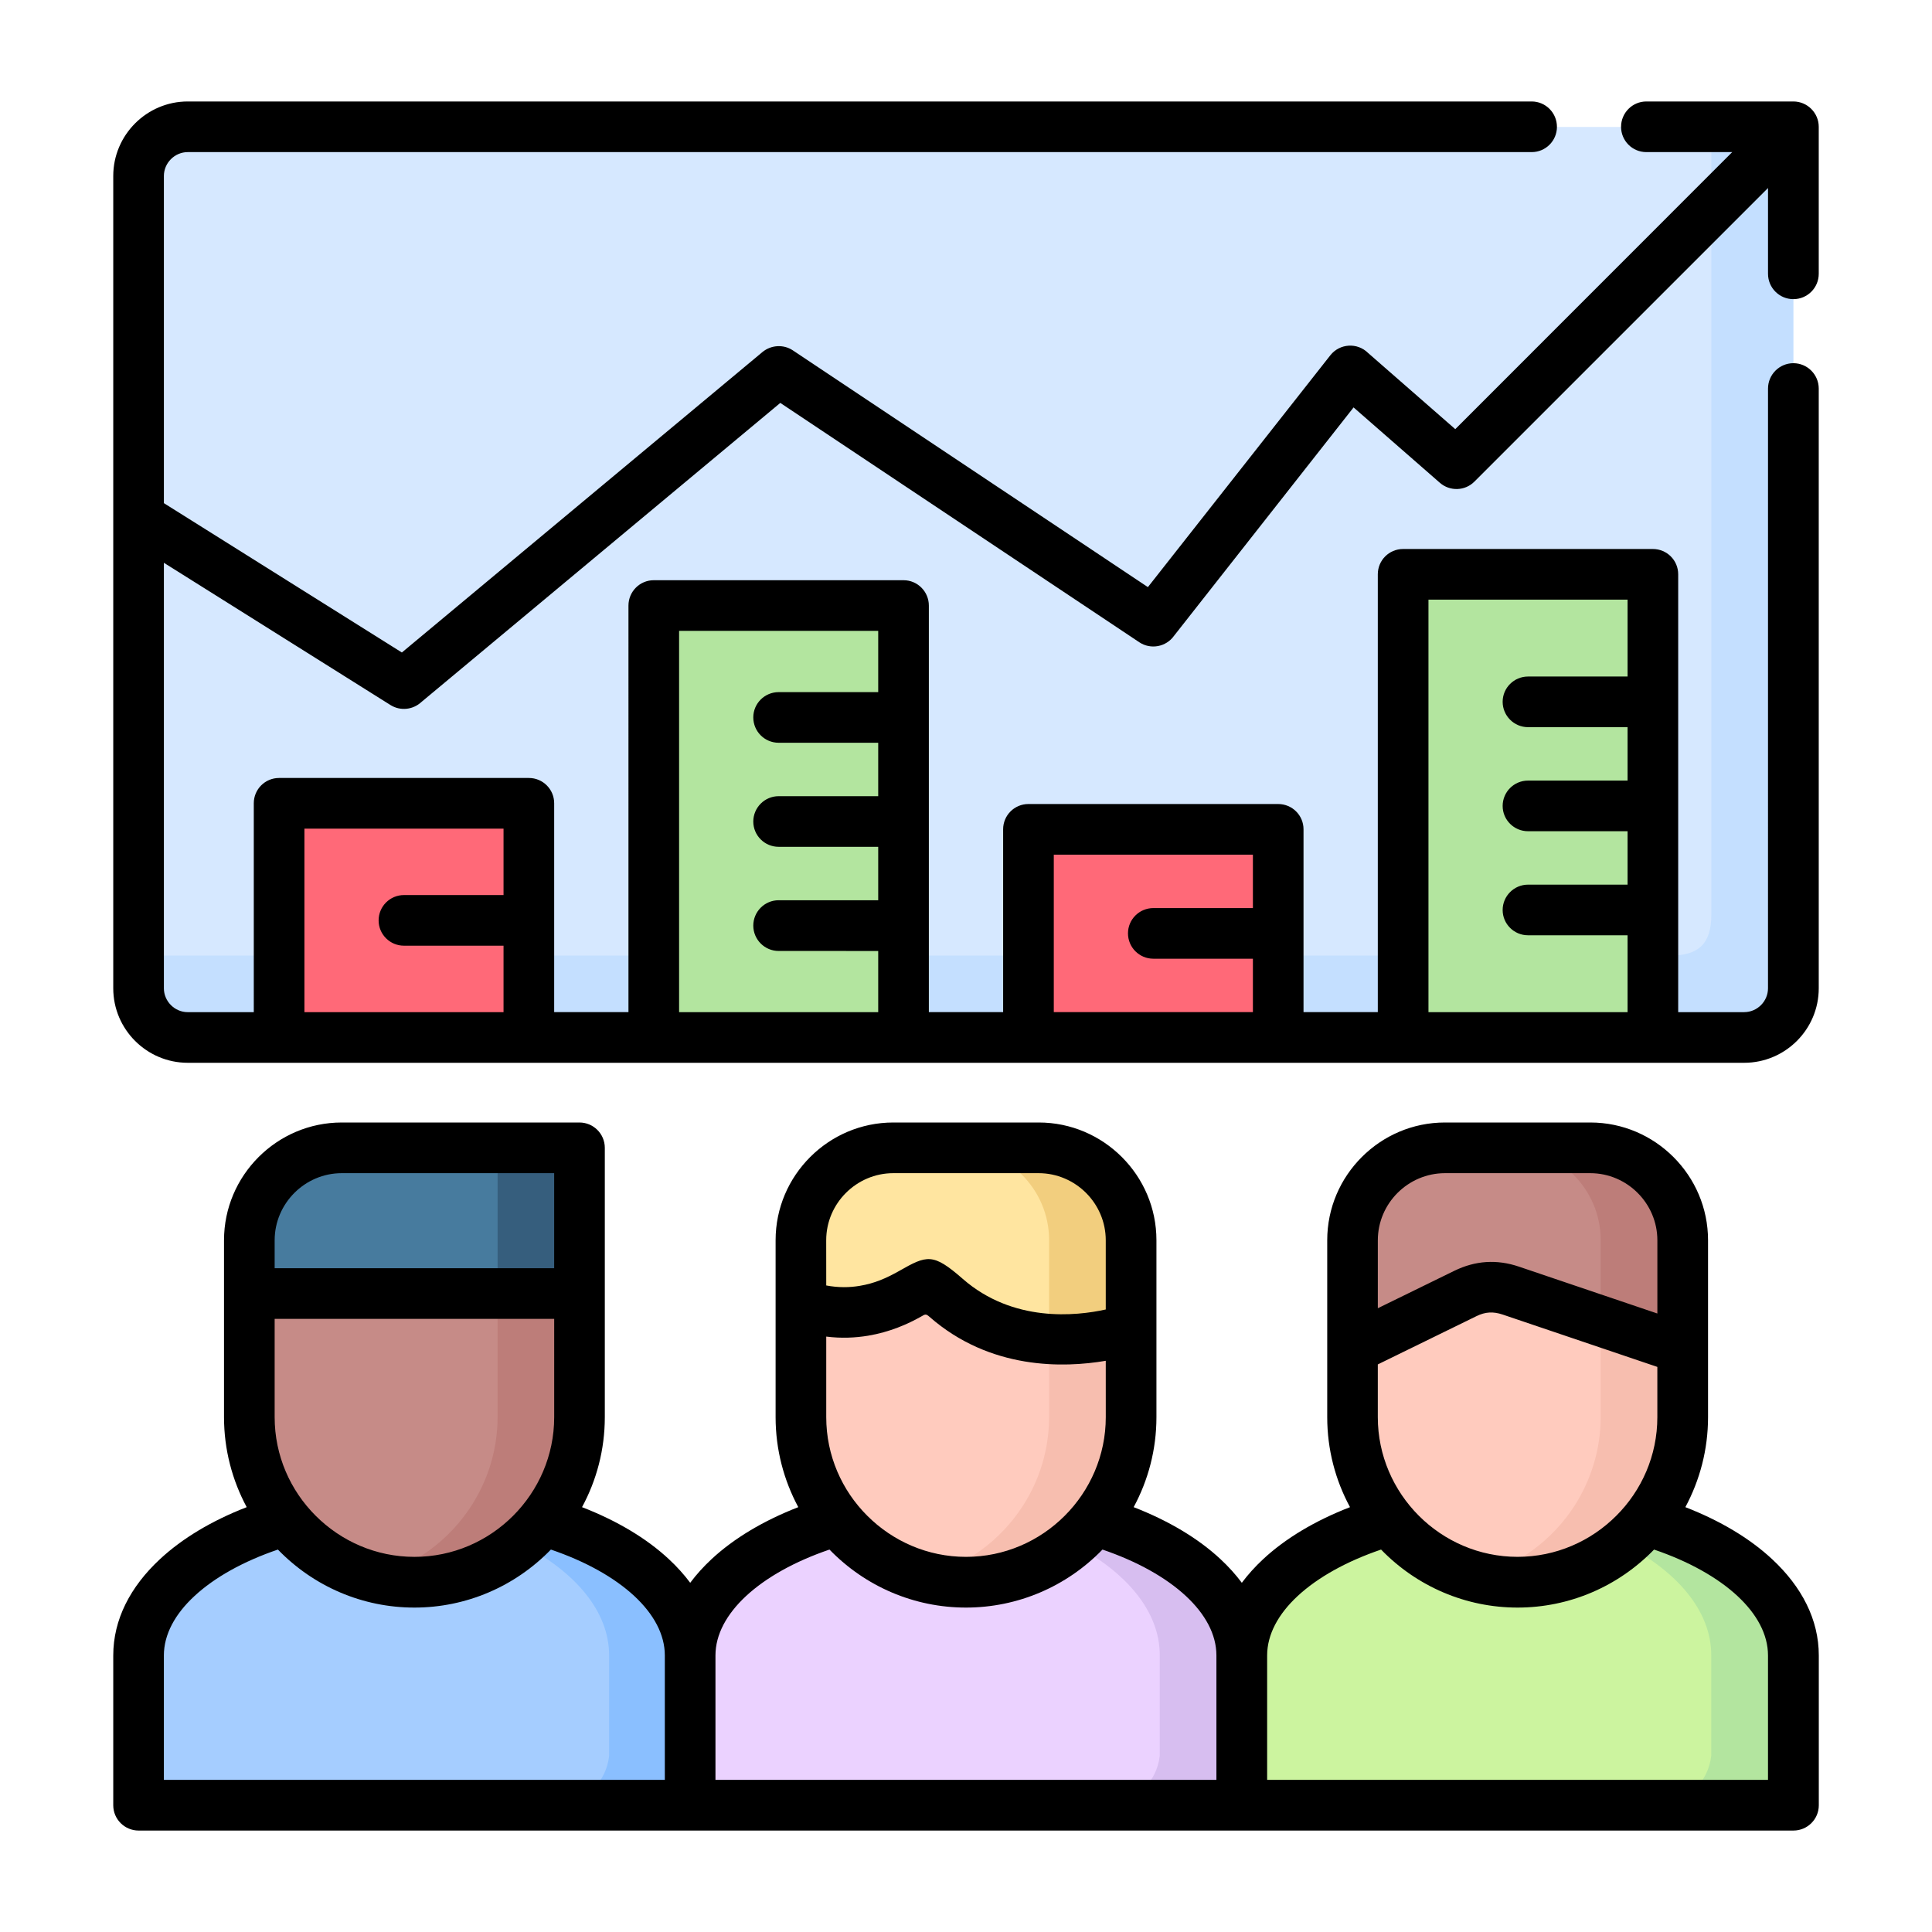
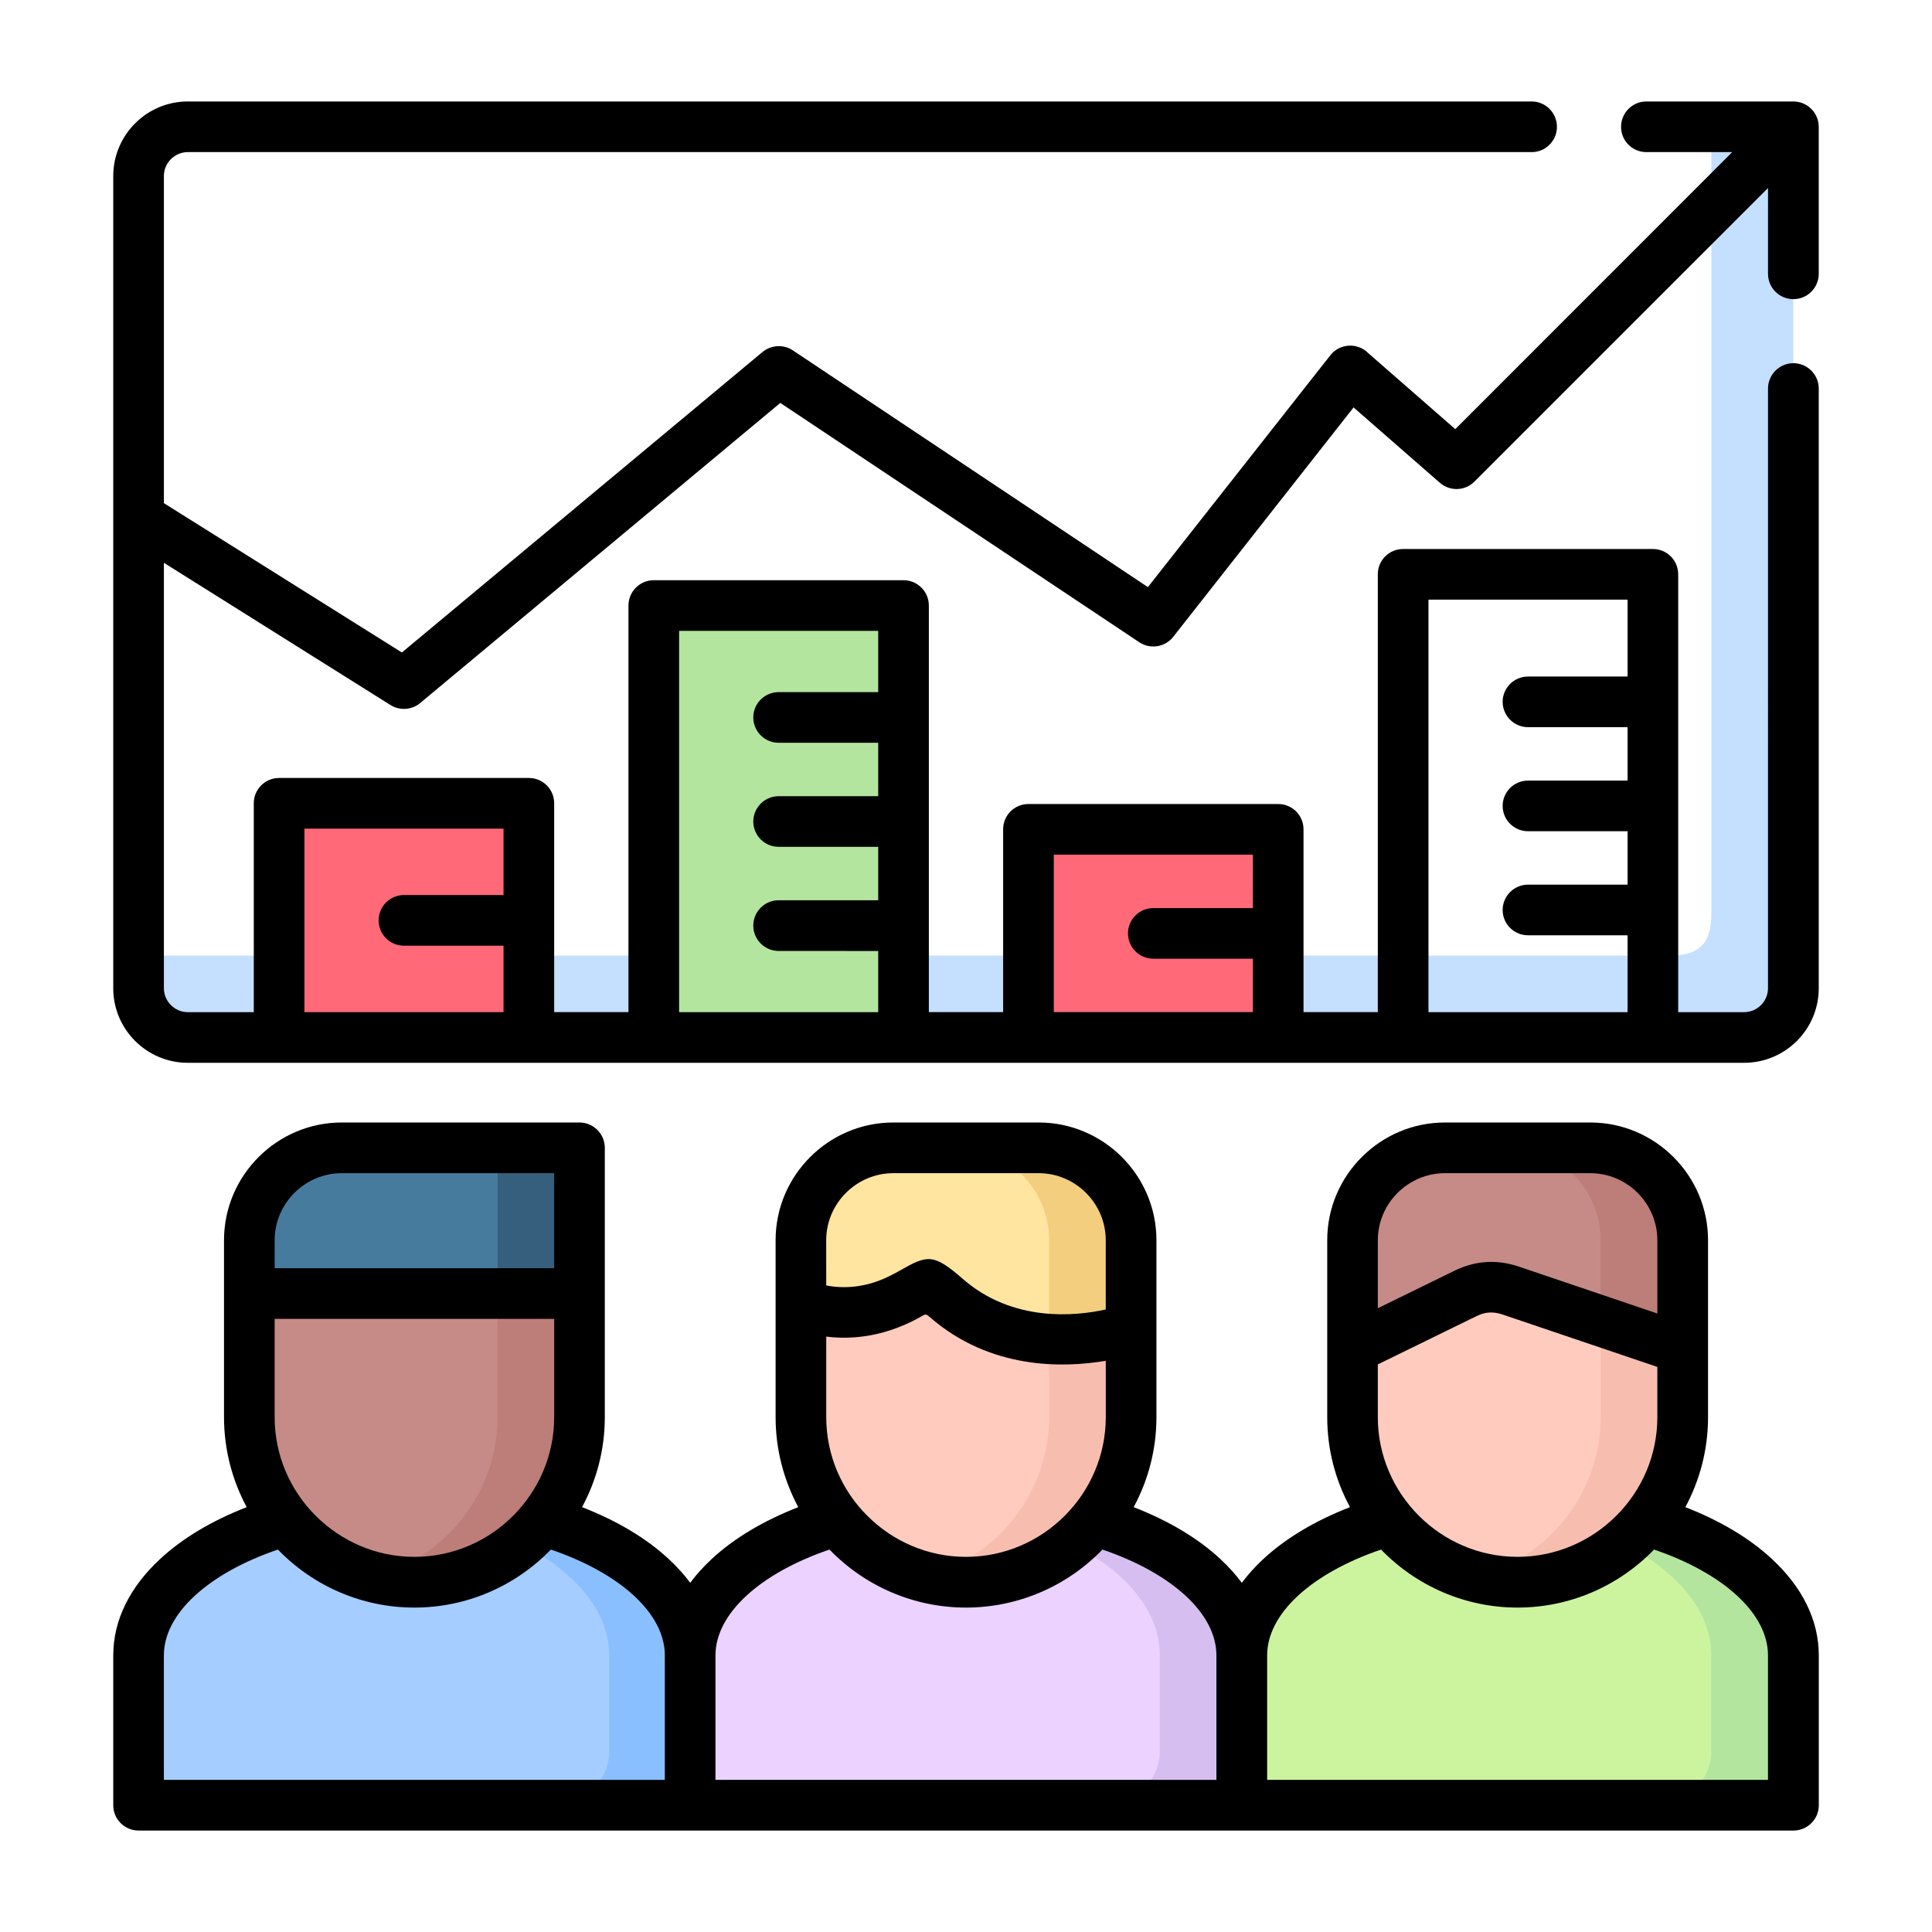
<svg xmlns="http://www.w3.org/2000/svg" version="1.1" id="Capa_1" x="0px" y="0px" width="100px" height="100px" viewBox="0 0 100 100" enable-background="new 0 0 100 100" xml:space="preserve">
  <g>
    <g>
      <path fill-rule="evenodd" clip-rule="evenodd" fill="#EBD2FF" d="M34.139,93.425v-7.754h1.591c0-4.355,6.387-7.888,14.27-7.888    c7.883,0,14.27,3.533,14.27,7.888h1.591v7.754H34.139z" />
      <path fill-rule="evenodd" clip-rule="evenodd" fill="#A5CDFF" d="M35.77,85.681v7.754H9.766c-1.333-0.149-2.393-1.209-2.542-2.547    V85.68c0-4.355,6.387-7.888,14.27-7.888C29.378,77.792,35.77,81.325,35.77,85.681z" />
      <path fill-rule="evenodd" clip-rule="evenodd" fill="#CCF49F" d="M92.815,85.671v5.208c-0.149,1.333-1.209,2.393-2.547,2.547    H64.27v-7.754c0-4.355,6.392-7.888,14.275-7.888C86.423,77.782,92.815,81.315,92.815,85.671L92.815,85.671z" />
-       <path fill-rule="evenodd" clip-rule="evenodd" fill="#D6E8FF" d="M9.722,6.57h80.552c1.402,0,2.547,1.145,2.547,2.542v42.043    c0,1.397-1.145,2.547-2.547,2.547H9.722c-1.397,0-2.542-1.149-2.542-2.547V9.112C7.18,7.714,8.324,6.57,9.722,6.57L9.722,6.57z" />
      <path fill-rule="evenodd" clip-rule="evenodd" fill="#C4DFFF" d="M88.579,6.57h1.694c1.402,0,2.547,1.145,2.547,2.542v42.043    c0,1.397-1.145,2.547-2.547,2.547H9.722c-1.397,0-2.542-1.149-2.542-2.547V49.46h79.278c1.506,0,2.121-0.659,2.121-2.121V6.57z" />
      <path fill-rule="evenodd" clip-rule="evenodd" fill="#B3E59F" d="M33.842,53.691h12.927V32.796    c-0.109-0.753-0.703-1.348-1.457-1.457H35.299c-0.753,0.109-1.348,0.704-1.457,1.457L33.842,53.691z" />
      <path fill-rule="evenodd" clip-rule="evenodd" fill="#FF6978" d="M53.23,53.691h12.927v-9.315    c-0.109-0.753-0.703-1.348-1.457-1.452H54.687c-0.753,0.104-1.348,0.699-1.457,1.452L53.23,53.691z" />
-       <path fill-rule="evenodd" clip-rule="evenodd" fill="#B3E59F" d="M72.619,53.691h12.927v-22.51    c-0.109-0.753-0.704-1.348-1.457-1.457H74.076c-0.753,0.109-1.353,0.704-1.457,1.457V53.691z" />
      <path fill-rule="evenodd" clip-rule="evenodd" fill="#FF6978" d="M14.454,53.691h12.927V43.028    c-0.109-0.753-0.704-1.348-1.457-1.452H15.91c-0.753,0.104-1.348,0.699-1.457,1.452V53.691z" />
      <path fill-rule="evenodd" clip-rule="evenodd" fill="#FFCBBE" d="M58.542,73.338c0,4.697-3.845,8.542-8.542,8.542    c-4.697,0-8.542-3.845-8.542-8.542v-9.157c0-2.626,2.15-4.781,4.781-4.781h7.522c2.631,0,4.782,2.155,4.782,4.781L58.542,73.338    L58.542,73.338z" />
      <path fill-rule="evenodd" clip-rule="evenodd" fill="#FFCBBE" d="M87.092,73.338c0,4.697-3.845,8.542-8.547,8.542    c-4.697,0-8.542-3.845-8.542-8.542v-9.157c0-2.626,2.155-4.781,4.781-4.781h7.522c2.631,0,4.786,2.155,4.786,4.781V73.338z" />
      <path fill-rule="evenodd" clip-rule="evenodd" fill="#C68B87" d="M29.997,73.338c0,4.697-3.845,8.542-8.547,8.542    c-4.697,0-8.542-3.845-8.542-8.542v-9.157c0-2.626,2.155-4.781,4.781-4.781h11.035l1.273,1.273V73.338z" />
      <path fill-rule="evenodd" clip-rule="evenodd" fill="#C68B87" d="M70.003,64.181V69.8l5.842-2.864    c0.788-0.386,1.551-0.421,2.348-0.149l8.899,3.013v-5.619c0-2.626-2.155-4.781-4.786-4.781h-7.522    C72.158,59.4,70.003,61.555,70.003,64.181z" />
      <path fill-rule="evenodd" clip-rule="evenodd" fill="#FFE5A0" d="M41.458,64.181v3.33c2.408,0.892,4.42,0.139,5.574-0.515    c0.902-0.515,1.05-0.614,1.942,0.169c4.098,3.587,9.568,1.596,9.568,1.596v-4.578c0-2.626-2.151-4.781-4.782-4.781h-7.522    C43.608,59.4,41.458,61.555,41.458,64.181L41.458,64.181z" />
      <path fill-rule="evenodd" clip-rule="evenodd" fill="#477B9E" d="M12.908,64.181v2.76h17.09v-6.268    c0-0.768-0.396-1.273-1.273-1.273H17.689C15.063,59.4,12.908,61.555,12.908,64.181z" />
      <path fill-rule="evenodd" clip-rule="evenodd" fill="#B3E59F" d="M88.574,85.671v5.208c-0.149,1.333-1.209,2.393-2.547,2.547    h4.241c1.338-0.154,2.398-1.214,2.547-2.547v-5.208c0-3.027-3.092-5.659-7.621-6.982c-0.357,0.436-0.753,0.842-1.184,1.199    C86.82,81.33,88.574,83.387,88.574,85.671L88.574,85.671z" />
      <path fill-rule="evenodd" clip-rule="evenodd" fill="#D7BEF0" d="M60.029,85.671v5.208c-0.149,1.333-1.209,2.393-2.542,2.547    h6.783c0.178-0.188,0-7.001,0-7.754c0-3.027-3.087-5.659-7.621-6.982c-0.352,0.436-0.748,0.842-1.179,1.199    C58.275,81.33,60.029,83.387,60.029,85.671L60.029,85.671z" />
      <path fill-rule="evenodd" clip-rule="evenodd" fill="#8ABFFF" d="M31.528,85.681v5.208c-0.149,1.338-1.209,2.398-2.547,2.547    h6.788c0.173-0.188,0-7.001,0-7.754c0-3.027-3.092-5.659-7.626-6.982c-0.352,0.441-0.748,0.842-1.179,1.204    C29.769,81.34,31.528,83.396,31.528,85.681L31.528,85.681z" />
      <path fill-rule="evenodd" clip-rule="evenodd" fill="#F7BEAF" d="M81.488,77.951c-1.154,1.784-2.953,3.117-5.064,3.662    c0.679,0.173,1.392,0.267,2.121,0.267c2.076,0,3.984-0.748,5.465-1.992c0.431-0.357,0.827-0.763,1.184-1.199    c1.184-1.467,1.898-3.33,1.898-5.351V69.8l-4.241-1.437v4.975C82.851,75.032,82.346,76.618,81.488,77.951L81.488,77.951z" />
      <path fill-rule="evenodd" clip-rule="evenodd" fill="#BD7D79" d="M82.851,64.181v4.182l4.241,1.437v-5.619    c0-2.626-2.155-4.781-4.786-4.781h-4.241C80.696,59.4,82.851,61.555,82.851,64.181L82.851,64.181z" />
      <path fill-rule="evenodd" clip-rule="evenodd" fill="#F7BEAF" d="M54.301,73.338c0,1.694-0.5,3.28-1.363,4.613    c-1.155,1.784-2.953,3.117-5.059,3.662c0.679,0.173,1.388,0.267,2.121,0.267c2.676,0,5.079-1.249,6.645-3.191    c1.184-1.467,1.898-3.33,1.898-5.351v-4.578c0,0-1.868,0.684-4.241,0.53V73.338z" />
      <path fill-rule="evenodd" clip-rule="evenodd" fill="#F2CE7E" d="M54.301,64.181v5.109c2.373,0.154,4.241-0.53,4.241-0.53v-4.578    c0-2.626-2.151-4.781-4.782-4.781h-4.241C52.15,59.4,54.301,61.555,54.301,64.181L54.301,64.181z" />
      <path fill-rule="evenodd" clip-rule="evenodd" fill="#BD7D79" d="M24.388,77.956c-1.154,1.784-2.953,3.112-5.059,3.657    c0.679,0.173,1.392,0.267,2.121,0.267c2.681,0,5.079-1.249,6.649-3.191c1.184-1.467,1.898-3.33,1.898-5.351v-6.397h-4.241v6.397    C25.756,75.037,25.25,76.623,24.388,77.956L24.388,77.956z" />
      <path fill-rule="evenodd" clip-rule="evenodd" fill="#365E7D" d="M25.756,60.673v6.268h4.241v-6.268    c0-0.768-0.396-1.273-1.273-1.273h-4.241C25.359,59.4,25.756,59.905,25.756,60.673z" />
    </g>
    <path d="M30.126,78.01c1.804,0.699,3.34,1.615,4.494,2.691c0.416,0.386,0.788,0.798,1.105,1.224   c0.317-0.426,0.689-0.837,1.105-1.224c1.154-1.075,2.69-1.992,4.489-2.691c-0.748-1.392-1.174-2.978-1.174-4.658v-9.157   c0-1.68,0.684-3.201,1.789-4.306c1.105-1.105,2.626-1.789,4.306-1.789h7.522c1.68,0,3.201,0.684,4.306,1.789   c1.105,1.105,1.789,2.626,1.789,4.306v9.157c0,1.68-0.426,3.265-1.179,4.658c1.803,0.699,3.34,1.615,4.494,2.691   c0.416,0.386,0.788,0.798,1.105,1.224c0.317-0.426,0.689-0.837,1.105-1.224c1.154-1.075,2.691-1.992,4.494-2.691   c-0.753-1.392-1.179-2.978-1.179-4.658v-9.157c0-1.68,0.684-3.201,1.789-4.306c1.105-1.105,2.626-1.789,4.306-1.789h7.521   c1.68,0,3.201,0.684,4.306,1.789c1.105,1.105,1.789,2.626,1.789,4.306v9.157c0,1.68-0.426,3.265-1.174,4.658   c1.799,0.699,3.335,1.615,4.489,2.691c1.536,1.427,2.418,3.127,2.418,4.985v7.755c0,0.723-0.59,1.308-1.313,1.308h-28.55h-28.55   H7.175c-0.723,0-1.313-0.585-1.313-1.308v-7.755c0-1.858,0.882-3.558,2.418-4.985c1.155-1.075,2.686-1.992,4.489-2.691   c-0.748-1.392-1.174-2.978-1.174-4.658v-9.157c0-3.355,2.74-6.095,6.094-6.095h12.303c0.723,0,1.313,0.585,1.313,1.313v13.938   C31.305,75.032,30.879,76.618,30.126,78.01L30.126,78.01z M14.216,65.643h14.468v-4.92H17.689c-1.908,0-3.473,1.566-3.473,3.474   L14.216,65.643z M28.684,68.264H14.216v5.089c0,1.987,0.813,3.796,2.126,5.104c1.313,1.313,3.122,2.126,5.109,2.126   c1.987,0,3.795-0.812,5.108-2.126c1.308-1.308,2.126-3.117,2.126-5.104V68.264z M42.766,66.535c0.629,0.119,1.209,0.109,1.734,0.02   c0.758-0.124,1.378-0.396,2.036-0.768c1.452-0.827,1.754-0.941,3.295,0.406c2.601,2.274,5.867,1.927,7.403,1.586v-3.582   c0-0.956-0.391-1.823-1.021-2.453c-0.629-0.629-1.501-1.021-2.453-1.021h-7.522c-0.956,0-1.823,0.392-2.453,1.021   s-1.021,1.496-1.021,2.453L42.766,66.535L42.766,66.535z M57.234,70.434c-2.175,0.372-5.981,0.476-9.122-2.274   c-0.193-0.173-0.228-0.134-0.436-0.015c-0.679,0.386-1.62,0.803-2.745,0.991c-0.664,0.109-1.387,0.144-2.165,0.045v4.172   c0,1.987,0.812,3.796,2.126,5.104c1.313,1.313,3.122,2.126,5.109,2.126c1.987,0,3.795-0.812,5.108-2.126   c1.308-1.308,2.126-3.117,2.126-5.104L57.234,70.434z M71.316,67.714l3.959-1.937c1.085-0.53,2.195-0.604,3.34-0.218l7.17,2.428   v-3.79c0-0.956-0.391-1.823-1.021-2.453c-0.629-0.629-1.496-1.021-2.453-1.021h-7.521c-0.951,0-1.823,0.392-2.453,1.021   c-0.629,0.629-1.021,1.496-1.021,2.453L71.316,67.714z M85.784,70.751l-8.007-2.71c-0.486-0.163-0.897-0.144-1.358,0.084   l-5.104,2.497v2.73c0,1.987,0.818,3.796,2.126,5.104c1.313,1.313,3.122,2.126,5.108,2.126c1.987,0,3.796-0.812,5.109-2.126   c1.313-1.308,2.126-3.117,2.126-5.104V70.751z M14.384,80.205c-1.789,0.61-3.275,1.437-4.321,2.408   c-1.006,0.931-1.581,1.987-1.581,3.072v6.441h25.929v-6.441c0-1.085-0.575-2.141-1.576-3.072c-1.045-0.971-2.532-1.798-4.321-2.408   c-1.863,1.918-4.39,3.003-7.066,3.003S16.242,82.123,14.384,80.205z M71.484,80.205c-1.789,0.61-3.275,1.437-4.321,2.408   c-1.001,0.931-1.576,1.987-1.576,3.072v6.441h25.924v-6.441c0-1.085-0.575-2.141-1.576-3.072c-1.045-0.971-2.532-1.798-4.321-2.408   c-1.863,1.918-4.39,3.003-7.066,3.003C75.879,83.208,73.342,82.123,71.484,80.205L71.484,80.205z M42.934,80.205   c-1.789,0.61-3.275,1.437-4.321,2.408c-1.001,0.931-1.581,1.987-1.581,3.072v6.441h25.929v-6.441c0-1.085-0.575-2.141-1.576-3.072   c-1.045-0.971-2.532-1.798-4.321-2.408c-1.858,1.918-4.395,3.003-7.066,3.003C47.324,83.208,44.792,82.123,42.934,80.205   L42.934,80.205z M91.512,20.112c0-0.723,0.59-1.313,1.313-1.313c0.723,0,1.313,0.59,1.313,1.313v31.043   c0,2.126-1.734,3.855-3.86,3.855h-4.727H72.624h-6.466H53.231h-6.461H33.837h-6.461H14.444H9.717c-2.121,0-3.855-1.729-3.855-3.855   V9.107c0-2.121,1.734-3.855,3.855-3.855h69.562c0.723,0,1.308,0.59,1.308,1.313c0,0.723-0.585,1.308-1.308,1.308H9.717   c-0.674,0-1.234,0.56-1.234,1.234v16.936l12.318,7.73l18.665-15.553c0.446-0.367,1.085-0.406,1.566-0.089l18.383,12.258   l9.444-12.001c0.486-0.614,1.397-0.669,1.952-0.119l4.514,3.944l14.334-14.34h-4.445c-0.723,0-1.308-0.585-1.308-1.308   c0-0.723,0.585-1.313,1.308-1.313h7.611c0.723,0,1.313,0.59,1.313,1.313v7.606c0,0.728-0.59,1.313-1.313,1.313   c-0.723,0-1.313-0.585-1.313-1.313v-4.44L76.31,24.933c-0.481,0.481-1.264,0.51-1.784,0.055l-4.465-3.9L60.767,32.91   c-0.411,0.575-1.204,0.728-1.799,0.332l-18.58-12.387L21.802,36.344c-0.426,0.391-1.075,0.471-1.59,0.149L8.483,29.13v22.025   c0,0.674,0.56,1.234,1.234,1.234h3.419V41.576c0-0.723,0.585-1.308,1.308-1.308h12.932c0.723,0,1.308,0.585,1.308,1.308v6.065   v4.747h3.845V31.345c0-0.723,0.585-1.313,1.308-1.313h12.932c0.723,0,1.308,0.59,1.308,1.313v5.787v5.391v5.386v4.479h3.845v-9.464   c0-0.723,0.585-1.308,1.308-1.308h12.927c0.728,0,1.313,0.585,1.313,1.308v9.464h3.845V29.724c0-0.723,0.585-1.308,1.308-1.308   h12.927c0.728,0,1.313,0.585,1.313,1.308v22.664h3.414c0.679,0,1.234-0.56,1.234-1.234L91.512,20.112L91.512,20.112z    M59.697,49.623c-0.723,0-1.313-0.585-1.313-1.313c0-0.723,0.59-1.308,1.313-1.308h5.153v-2.765H54.544v8.151H64.85v-2.765H59.697z    M79.09,48.41c-0.723,0-1.313-0.585-1.313-1.308c0-0.723,0.59-1.313,1.313-1.313h5.153v-2.765H79.09   c-0.723,0-1.313-0.585-1.313-1.308c0-0.728,0.59-1.313,1.313-1.313h5.153v-2.765H79.09c-0.723,0-1.313-0.59-1.313-1.313   c0-0.723,0.59-1.308,1.313-1.308h5.153v-3.979H73.937v21.351h10.306V48.41L79.09,48.41z M40.303,49.222   c-0.723,0-1.313-0.59-1.313-1.313c0-0.723,0.59-1.313,1.313-1.313h5.153v-2.765h-5.153c-0.723,0-1.313-0.585-1.313-1.308   s0.59-1.313,1.313-1.313h5.153v-2.765h-5.153c-0.723,0-1.313-0.585-1.313-1.313c0-0.723,0.59-1.308,1.313-1.308h5.153v-3.171H35.15   v19.736h10.306v-3.166L40.303,49.222z M20.91,48.949c-0.723,0-1.313-0.585-1.313-1.308c0-0.728,0.59-1.313,1.313-1.313h5.153V42.89   H15.757v9.499h10.306v-3.439H20.91z" />
  </g>
</svg>